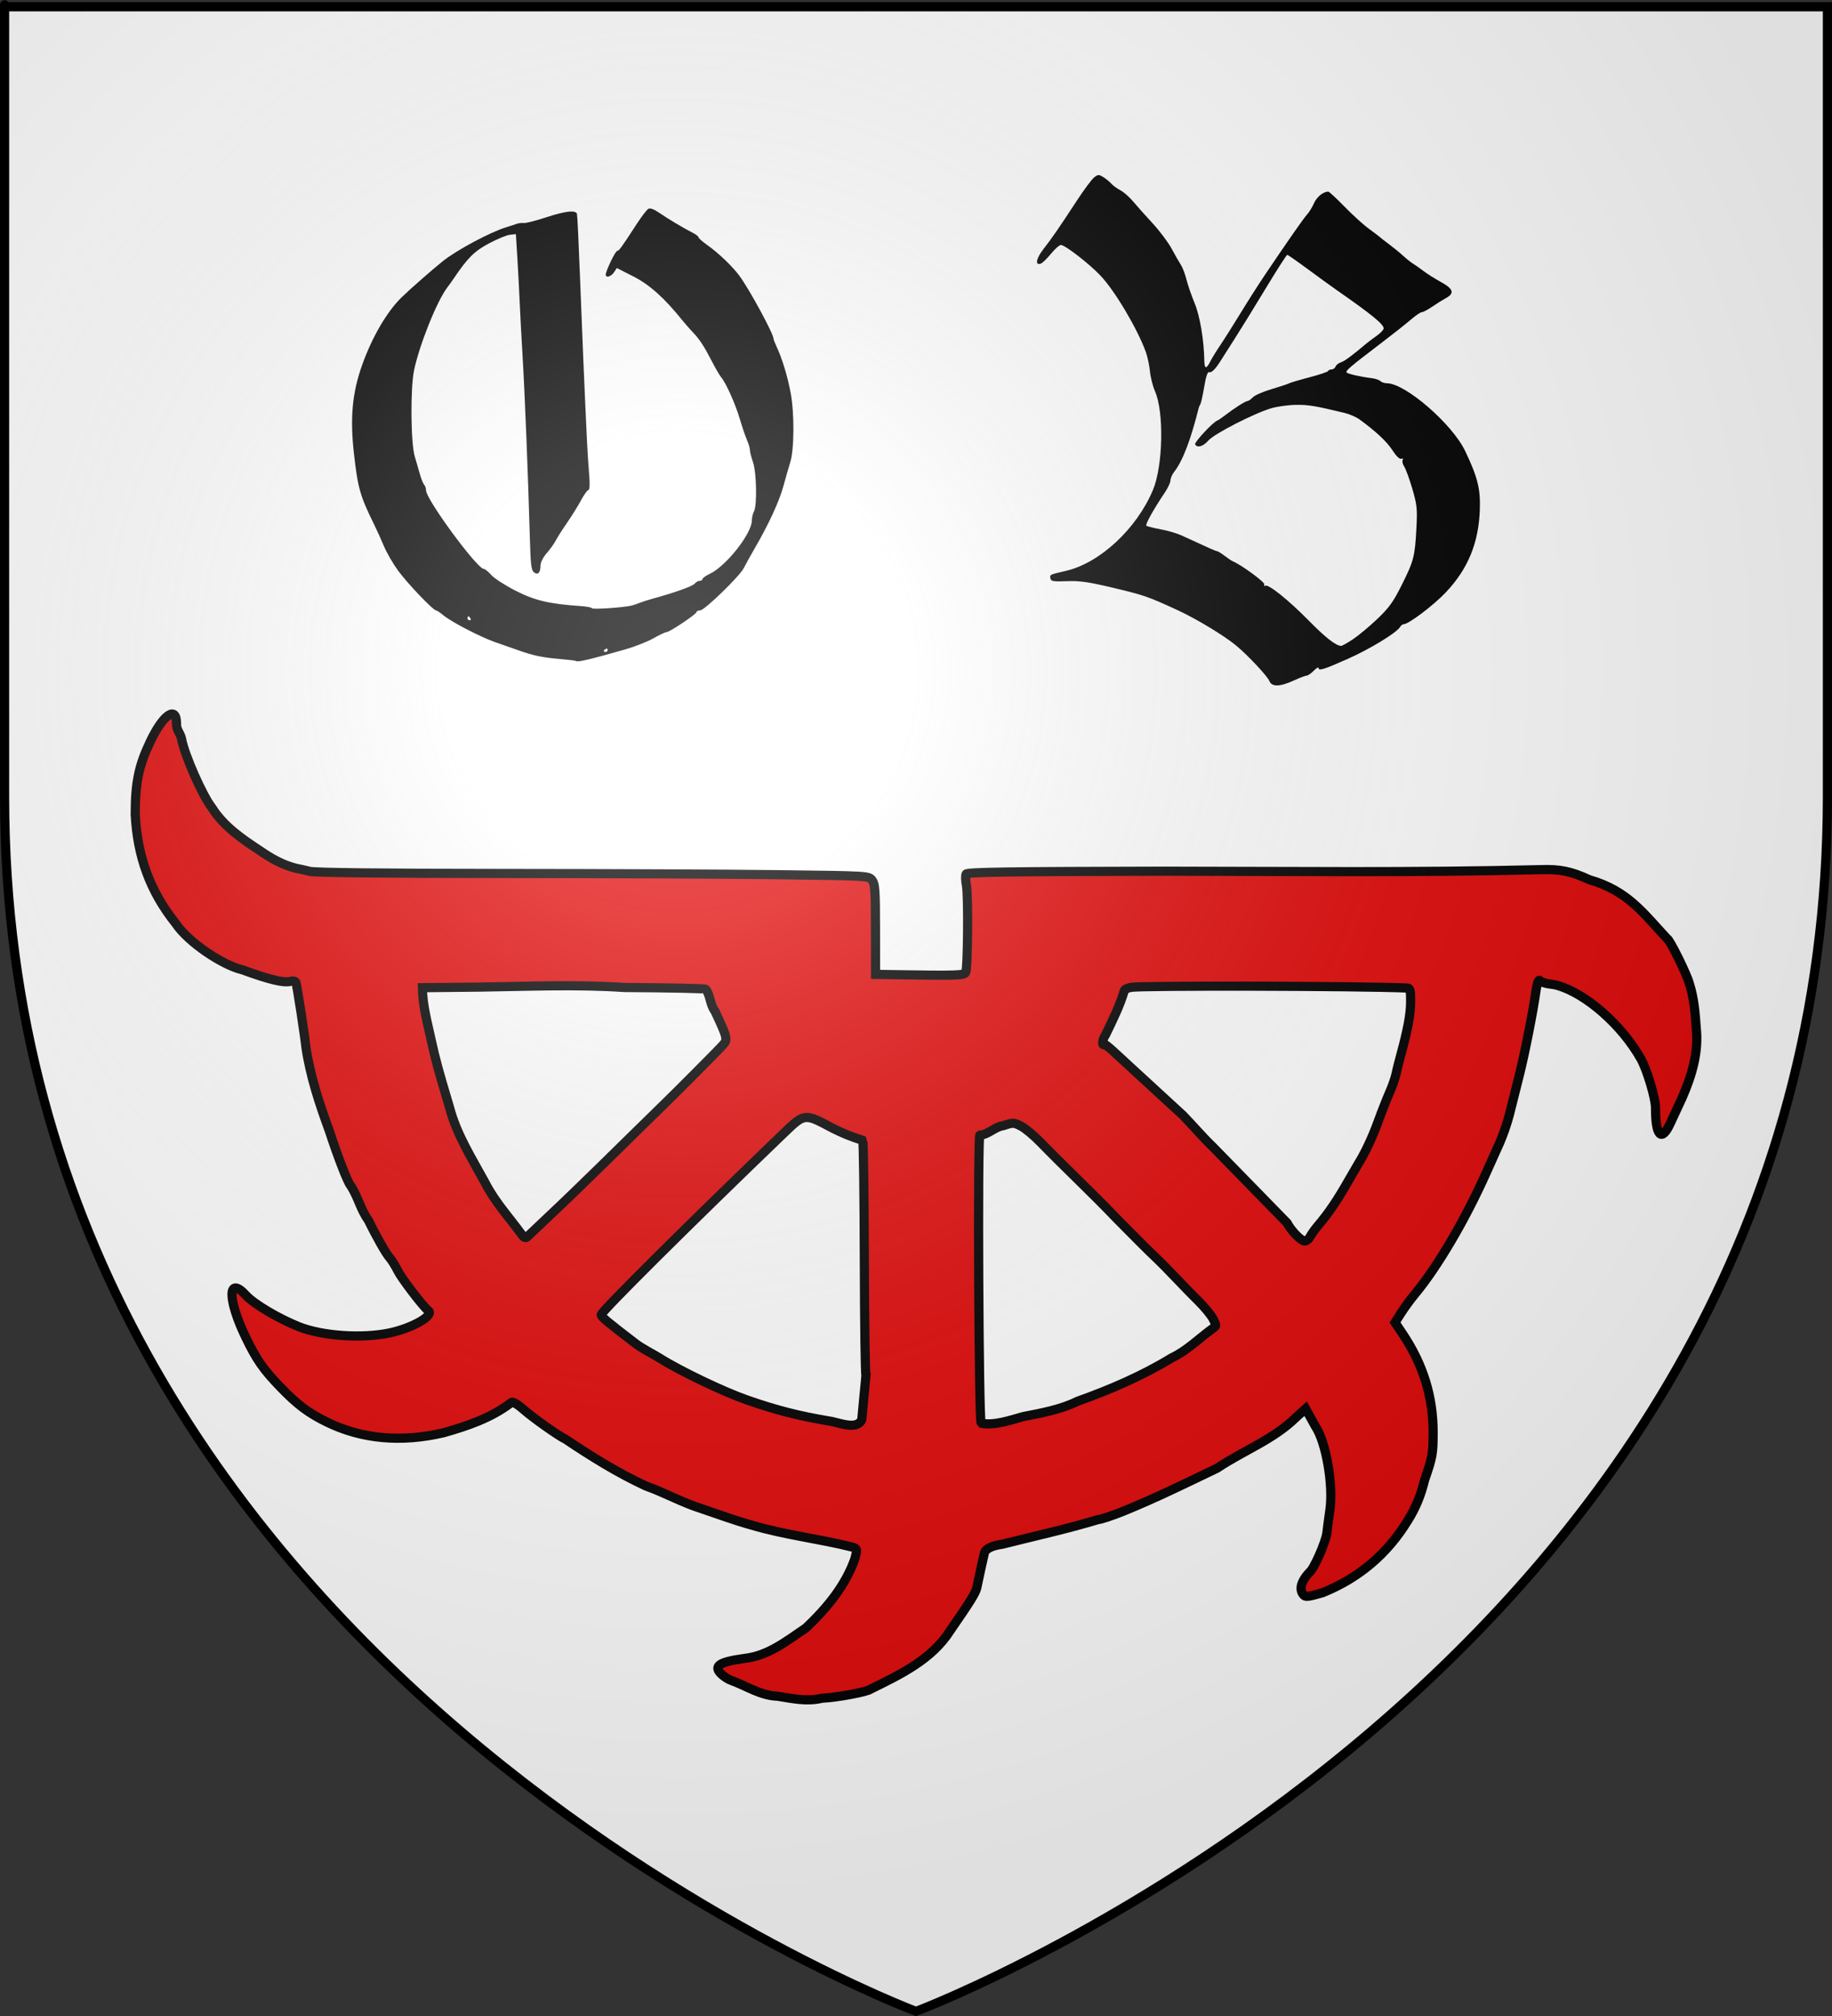
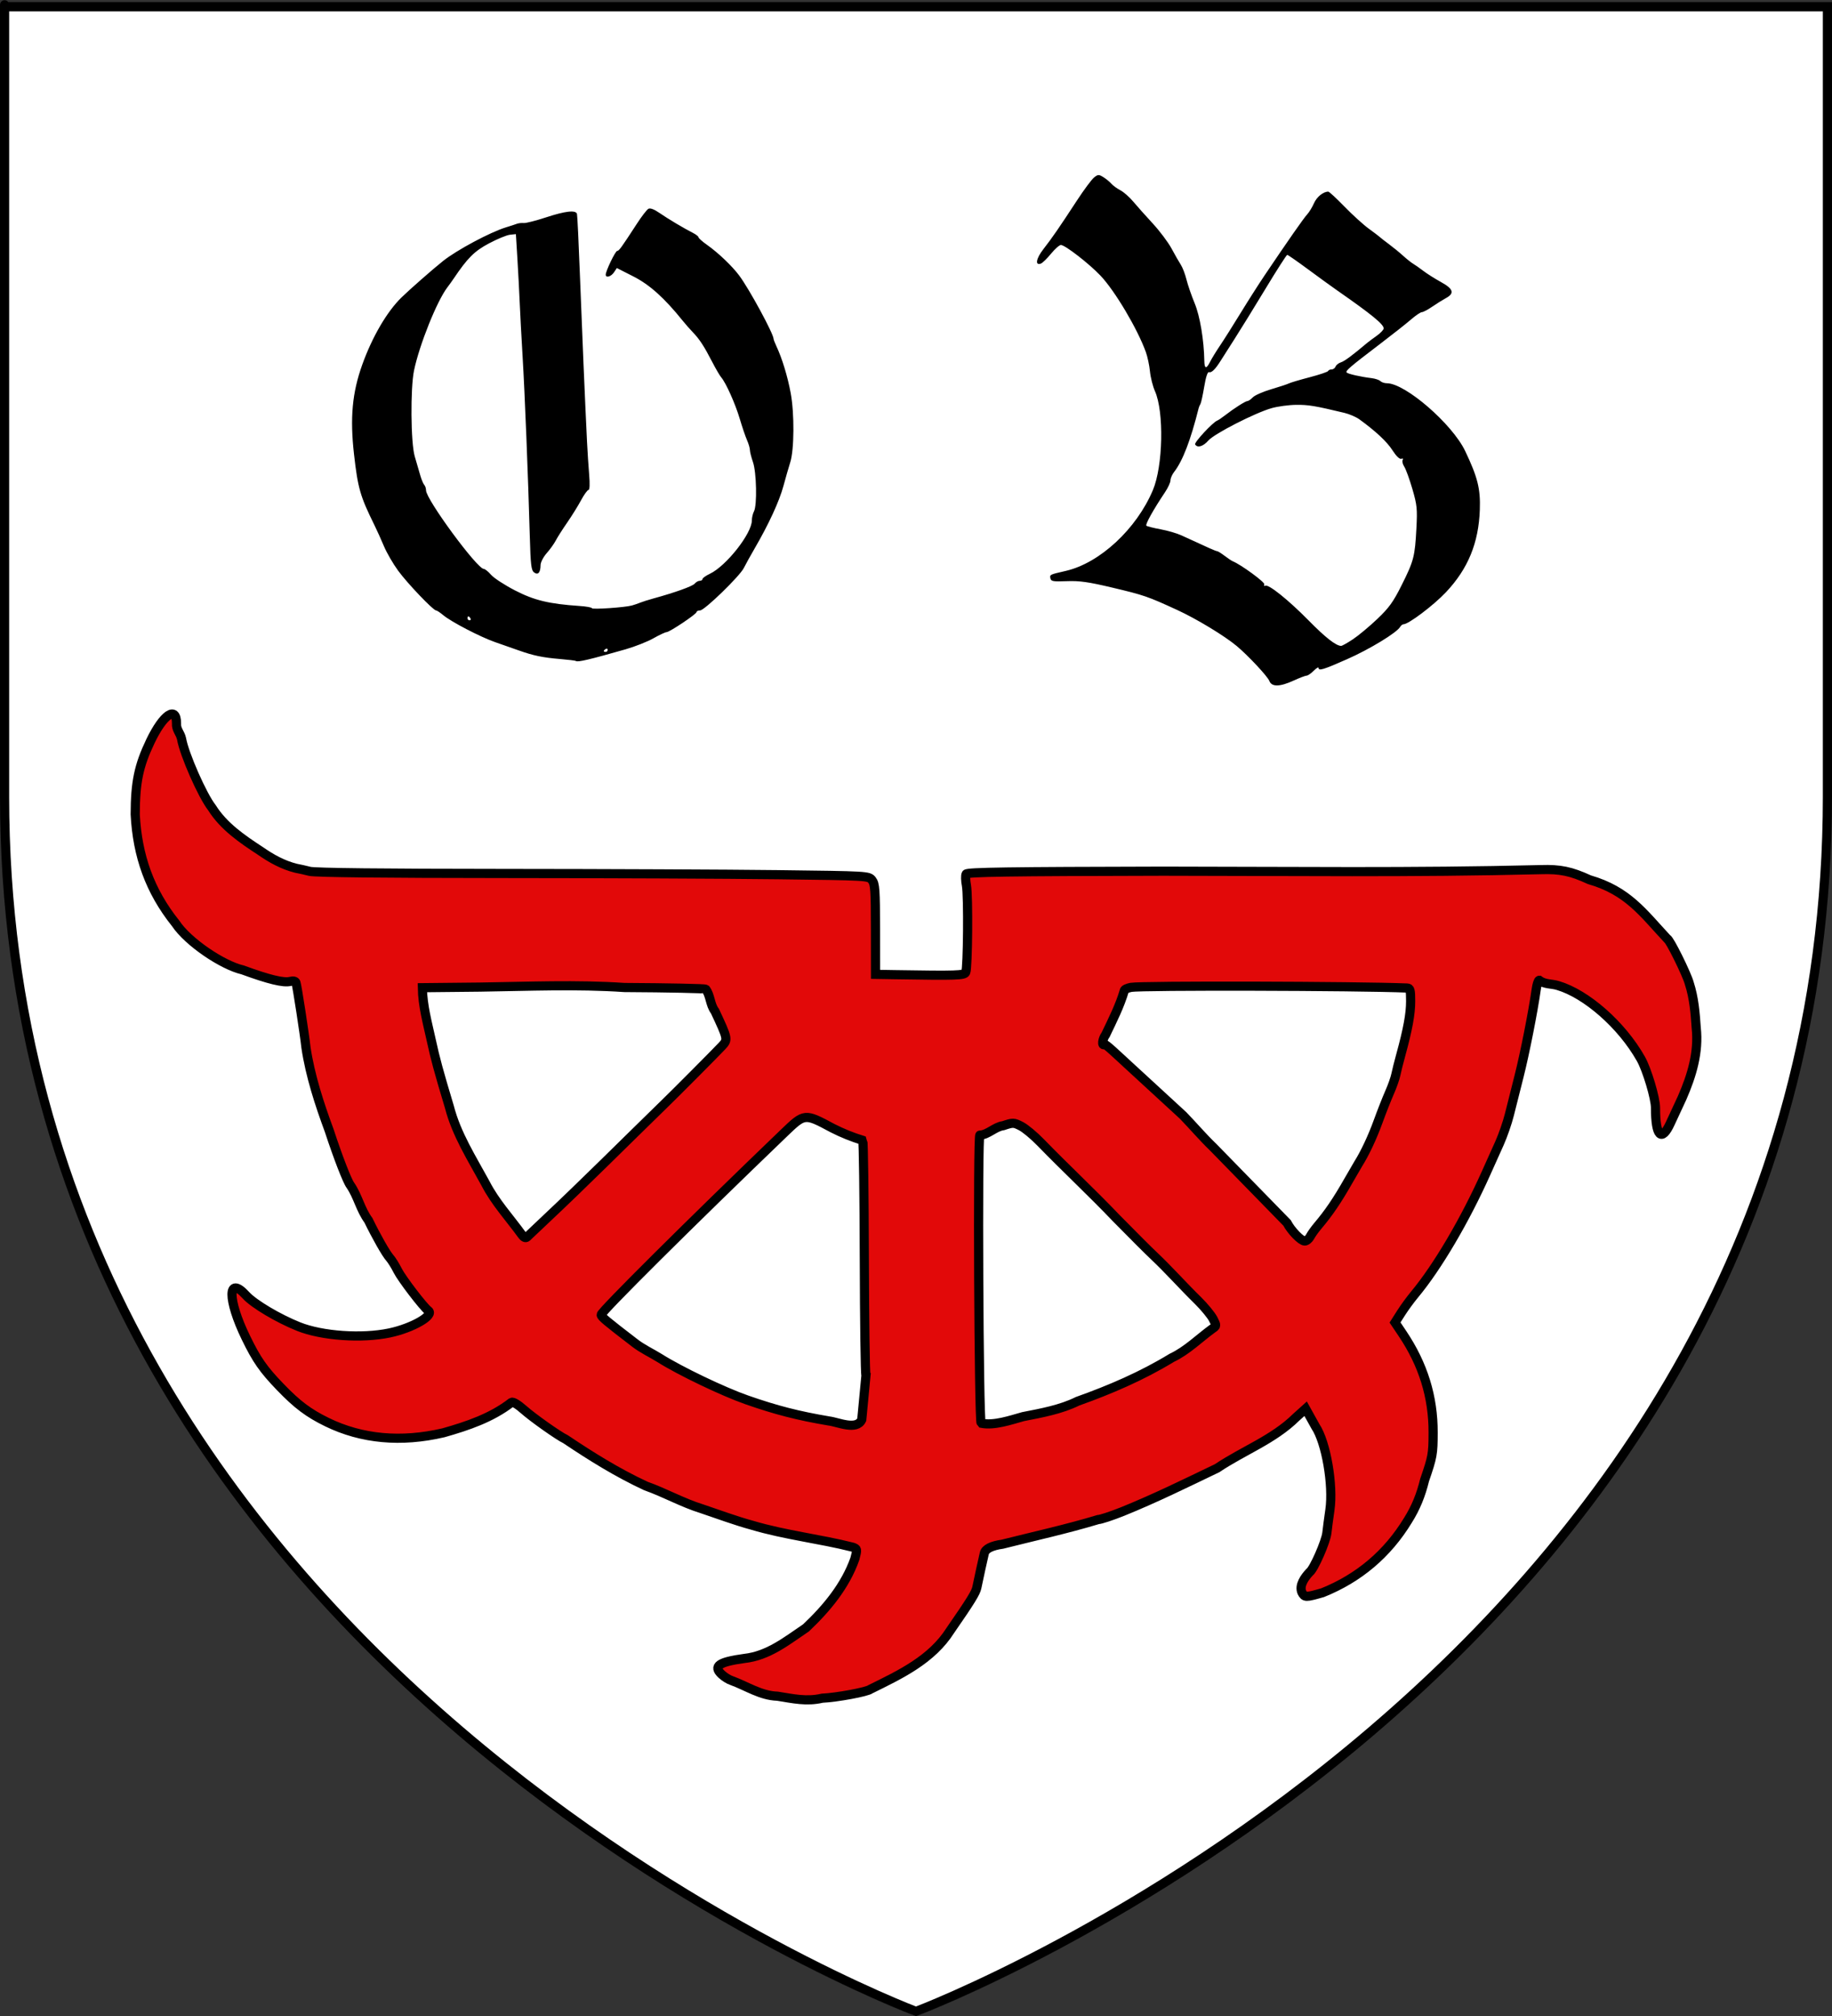
<svg xmlns="http://www.w3.org/2000/svg" xmlns:ns1="http://sodipodi.sourceforge.net/DTD/sodipodi-0.dtd" xmlns:ns2="http://www.inkscape.org/namespaces/inkscape" xmlns:xlink="http://www.w3.org/1999/xlink" height="660" width="600" version="1.0" id="svg2" ns1:version="0.32" ns2:version="0.44.1" ns1:docname="Oltingue (68).svg" ns1:docbase="C:\Documents and Settings\Propriétaire\Mes documents\image blason\Blason du 68 à envoyer" ns2:export-filename="/Users/olivier/Desktop/Blason Rouge/Blason_Vide_3D.png" ns2:export-xdpi="144" ns2:export-ydpi="144">
  <rect width="100%" height="100%" fill="#333333" stroke="none" />
  <ns1:namedview ns2:window-height="712" ns2:window-width="1024" ns2:pageshadow="2" ns2:pageopacity="0.0" guidetolerance="10.0" gridtolerance="10.0" objecttolerance="10.0" borderopacity="1.0" bordercolor="#666666" pagecolor="#ffffff" id="base" showgrid="false" height="660px" ns2:zoom="0.73281976" ns2:cx="66.024024" ns2:cy="328.70384" ns2:window-x="-4" ns2:window-y="-4" ns2:current-layer="layer2" />
  <desc id="desc4">Flag of Canton of Valais (Wallis)</desc>
  <defs id="defs6">
    <ns2:perspective ns1:type="inkscape:persp3d" ns2:vp_x="-50 : 600 : 1" ns2:vp_y="0 : 1000 : 0" ns2:vp_z="700 : 600 : 1" ns2:persp3d-origin="300 : 400 : 1" id="perspective3432" />
    <ns2:perspective ns1:type="inkscape:persp3d" ns2:vp_x="-50 : 600 : 1" ns2:vp_y="0 : 1000 : 0" ns2:vp_z="700 : 600 : 1" ns2:persp3d-origin="300 : 400 : 1" id="perspective11585" />
    <ns2:perspective ns1:type="inkscape:persp3d" ns2:vp_x="-50 : 600 : 1" ns2:vp_y="0 : 1000 : 0" ns2:vp_z="700 : 600 : 1" ns2:persp3d-origin="300 : 400 : 1" id="perspective4575" />
    <ns2:perspective ns1:type="inkscape:persp3d" ns2:vp_x="-50 : 600 : 1" ns2:vp_y="0 : 1000 : 0" ns2:vp_z="700 : 600 : 1" ns2:persp3d-origin="300 : 400 : 1" id="perspective10025" />
    <ns2:perspective ns1:type="inkscape:persp3d" ns2:vp_x="-50 : 600 : 1" ns2:vp_y="0 : 1000 : 0" ns2:vp_z="700 : 600 : 1" ns2:persp3d-origin="300 : 400 : 1" id="perspective14654" />
    <ns2:perspective ns1:type="inkscape:persp3d" ns2:vp_x="-50 : 600 : 1" ns2:vp_y="0 : 1000 : 0" ns2:vp_z="700 : 600 : 1" ns2:persp3d-origin="300 : 400 : 1" id="perspective10951" />
    <linearGradient id="linearGradient2893">
      <stop style="stop-color:white;stop-opacity:0.314;" offset="0" id="stop2895" />
      <stop id="stop2897" offset="0.19" style="stop-color:white;stop-opacity:0.251;" />
      <stop style="stop-color:#6b6b6b;stop-opacity:0.125;" offset="0.6" id="stop2901" />
      <stop style="stop-color:black;stop-opacity:0.125;" offset="1" id="stop2899" />
    </linearGradient>
    <linearGradient id="linearGradient2885">
      <stop id="stop2887" offset="0" style="stop-color:white;stop-opacity:1;" />
      <stop style="stop-color:white;stop-opacity:1;" offset="0.229" id="stop2891" />
      <stop id="stop2889" offset="1" style="stop-color:black;stop-opacity:1;" />
    </linearGradient>
    <linearGradient id="linearGradient2955">
      <stop id="stop2867" offset="0" style="stop-color:#fd0000;stop-opacity:1;" />
      <stop style="stop-color:#e77275;stop-opacity:0.659;" offset="0.5" id="stop2873" />
      <stop style="stop-color:black;stop-opacity:0.323;" offset="1" id="stop2959" />
    </linearGradient>
    <radialGradient ns2:collect="always" xlink:href="#linearGradient2955" id="radialGradient2961" cx="225.524" cy="218.901" fx="225.524" fy="218.901" r="300" gradientTransform="matrix(-4.167939e-4,2.183,-1.884,-3.599562e-4,615.597,-289.121)" gradientUnits="userSpaceOnUse" />
    <polygon id="star" transform="scale(53,53)" points="0,-1 0.588,0.809 -0.951,-0.309 0.951,-0.309 -0.588,0.809 0,-1 " />
    <clipPath id="clip">
      <path d="M 0,-200 L 0,600 L 300,600 L 300,-200 L 0,-200 z " id="path10" />
    </clipPath>
    <radialGradient ns2:collect="always" xlink:href="#linearGradient2955" id="radialGradient1911" gradientUnits="userSpaceOnUse" gradientTransform="matrix(-4.167939e-4,2.183,-1.884,-3.599562e-4,615.597,-289.121)" cx="225.524" cy="218.901" fx="225.524" fy="218.901" r="300" />
    <radialGradient ns2:collect="always" xlink:href="#linearGradient2955" id="radialGradient2865" gradientUnits="userSpaceOnUse" gradientTransform="matrix(0,1.749,-1.593,-1.049767e-7,551.788,-191.29)" cx="225.524" cy="218.901" fx="225.524" fy="218.901" r="300" />
    <radialGradient ns2:collect="always" xlink:href="#linearGradient2955" id="radialGradient2871" gradientUnits="userSpaceOnUse" gradientTransform="matrix(0,1.386,-1.323,-5.741131e-8,-158.082,-109.541)" cx="225.524" cy="218.901" fx="225.524" fy="218.901" r="300" />
    <radialGradient ns2:collect="always" xlink:href="#linearGradient2893" id="radialGradient3163" gradientUnits="userSpaceOnUse" gradientTransform="matrix(1.353,0,0,1.349,-77.629,-85.747)" cx="221.445" cy="226.331" fx="221.445" fy="226.331" r="300" />
    <radialGradient gradientTransform="matrix(0,1.386,-1.323,-5.741131e-8,-158.082,-109.541)" gradientUnits="userSpaceOnUse" xlink:href="#linearGradient2955" id="radialGradient6397" fy="218.901" fx="225.524" r="300" cy="218.901" cx="225.524" />
    <radialGradient gradientTransform="matrix(0,1.749,-1.593,-1.049767e-7,551.788,-191.29)" gradientUnits="userSpaceOnUse" xlink:href="#linearGradient2955" id="radialGradient6395" fy="218.901" fx="225.524" r="300" cy="218.901" cx="225.524" />
    <radialGradient gradientTransform="matrix(-4.167939e-4,2.183,-1.884,-3.599562e-4,615.597,-289.121)" gradientUnits="userSpaceOnUse" xlink:href="#linearGradient2955" id="radialGradient6393" fy="218.901" fx="225.524" r="300" cy="218.901" cx="225.524" />
    <clipPath id="clipPath6389">
-       <path id="path6391" d="M 0,-200 L 0,600 L 300,600 L 300,-200 L 0,-200 z " />
-     </clipPath>
-     <polygon id="polygon6387" transform="scale(53,53)" points="0,-1 0.588,0.809 -0.951,-0.309 0.951,-0.309 -0.588,0.809 0,-1 " />
+       </clipPath>
    <radialGradient gradientTransform="matrix(-4.167939e-4,2.183,-1.884,-3.599562e-4,615.597,-289.121)" gradientUnits="userSpaceOnUse" xlink:href="#linearGradient2955" id="radialGradient6385" fy="218.901" fx="225.524" r="300" cy="218.901" cx="225.524" />
    <linearGradient id="linearGradient6377">
      <stop id="stop6379" offset="0" style="stop-color:#fd0000;stop-opacity:1" />
      <stop id="stop6381" offset="0.5" style="stop-color:#e77275;stop-opacity:0.659" />
      <stop id="stop6383" offset="1" style="stop-color:black;stop-opacity:0.323" />
    </linearGradient>
    <linearGradient id="linearGradient6369">
      <stop id="stop6371" offset="0" style="stop-color:white;stop-opacity:1" />
      <stop id="stop6373" offset="0.229" style="stop-color:white;stop-opacity:1" />
      <stop id="stop6375" offset="1" style="stop-color:black;stop-opacity:1" />
    </linearGradient>
    <linearGradient id="linearGradient6359">
      <stop id="stop6361" offset="0" style="stop-color:white;stop-opacity:0.314" />
      <stop id="stop6363" offset="0.19" style="stop-color:white;stop-opacity:0.251" />
      <stop id="stop6365" offset="0.6" style="stop-color:#6b6b6b;stop-opacity:0.125" />
      <stop id="stop6367" offset="1" style="stop-color:black;stop-opacity:0.125" />
    </linearGradient>
    <linearGradient id="linearGradient6465">
      <stop style="stop-color:white;stop-opacity:0.314" offset="0" id="stop6467" />
      <stop style="stop-color:white;stop-opacity:0.251" offset="0.19" id="stop6469" />
      <stop style="stop-color:#6b6b6b;stop-opacity:0.125" offset="0.6" id="stop6471" />
      <stop style="stop-color:black;stop-opacity:0.125" offset="1" id="stop6473" />
    </linearGradient>
    <linearGradient id="linearGradient6457">
      <stop style="stop-color:white;stop-opacity:1" offset="0" id="stop6459" />
      <stop style="stop-color:white;stop-opacity:1" offset="0.229" id="stop6461" />
      <stop style="stop-color:black;stop-opacity:1" offset="1" id="stop6463" />
    </linearGradient>
    <linearGradient id="linearGradient6449">
      <stop style="stop-color:#fd0000;stop-opacity:1" offset="0" id="stop6451" />
      <stop style="stop-color:#e77275;stop-opacity:0.659" offset="0.5" id="stop6453" />
      <stop style="stop-color:black;stop-opacity:0.323" offset="1" id="stop6455" />
    </linearGradient>
    <radialGradient cx="225.524" cy="218.901" r="300" fx="225.524" fy="218.901" id="radialGradient6447" xlink:href="#linearGradient2955" gradientUnits="userSpaceOnUse" gradientTransform="matrix(-4.167939e-4,2.183,-1.884,-3.599562e-4,615.597,-289.121)" />
    <polygon points="0,-1 0.588,0.809 -0.951,-0.309 0.951,-0.309 -0.588,0.809 0,-1 " transform="scale(53,53)" id="polygon6445" />
    <clipPath id="clipPath6441">
      <path d="M 0,-200 L 0,600 L 300,600 L 300,-200 L 0,-200 z " id="path6443" />
    </clipPath>
    <radialGradient cx="225.524" cy="218.901" r="300" fx="225.524" fy="218.901" id="radialGradient6439" xlink:href="#linearGradient2955" gradientUnits="userSpaceOnUse" gradientTransform="matrix(-4.167939e-4,2.183,-1.884,-3.599562e-4,615.597,-289.121)" />
    <radialGradient cx="225.524" cy="218.901" r="300" fx="225.524" fy="218.901" id="radialGradient6437" xlink:href="#linearGradient2955" gradientUnits="userSpaceOnUse" gradientTransform="matrix(0,1.749,-1.593,-1.049767e-7,551.788,-191.29)" />
    <radialGradient cx="225.524" cy="218.901" r="300" fx="225.524" fy="218.901" id="radialGradient6435" xlink:href="#linearGradient2955" gradientUnits="userSpaceOnUse" gradientTransform="matrix(0,1.386,-1.323,-5.741131e-8,-158.082,-109.541)" />
    <ns2:perspective id="perspective11825" ns2:persp3d-origin="300 : 400 : 1" ns2:vp_z="700 : 600 : 1" ns2:vp_y="0 : 1000 : 0" ns2:vp_x="-50 : 600 : 1" ns1:type="inkscape:persp3d" />
  </defs>
  <g ns2:groupmode="layer" id="layer3" ns2:label="Fond écu" style="display:inline" ns1:insensitive="true">
    <path d="M 300,660 C 300,660 598.5,547.68 598.5,262.228 C 598.5,-23.223 598.5,3.676 598.5,3.676 L 1.5,3.676 L 1.5,262.228 C 1.5,547.68 300,660 300,660 z " style="fill:white;fill-opacity:1;fill-rule:evenodd;stroke:none;stroke-width:1px;stroke-linecap:butt;stroke-linejoin:miter;stroke-opacity:1;display:inline" id="path11587" />
  </g>
  <g ns2:groupmode="layer" id="layer4" ns2:label="Meubles" style="display:inline" ns1:insensitive="true">
    <g id="g6475" ns2:label="Calque 1" transform="translate(-62.857,-493.791)" style="opacity:1">
      <g transform="translate(62.857,493.791)" style="opacity:1;display:inline" id="g6477">
        <g id="g5810" />
        <g id="g6515">
          <rect id="rect4923" style="opacity:1;fill:none;fill-opacity:1;fill-rule:nonzero;stroke:none;stroke-width:7.56;stroke-linecap:round;stroke-linejoin:round;stroke-miterlimit:4;stroke-dasharray:none;stroke-opacity:1;display:inline" y="3.375078e-014" x="0" height="660" width="600" />
        </g>
      </g>
      <rect y="686.648" x="314.286" height="45.714" width="0" id="rect4632" style="fill:red;fill-opacity:1;stroke-width:5.394;stroke-miterlimit:4;stroke-dasharray:none" />
    </g>
    <path style="fill:black;display:inline" d="M 415.723,222.925 C 415.16,221.443 408.721,214.559 405.005,211.466 C 400.997,208.129 391.849,202.591 385.604,199.72 C 375.85,195.237 374.735,194.853 364.263,192.367 C 356.463,190.516 353.551,190.105 349.4,190.265 C 344.902,190.439 344.21,190.319 344.017,189.331 C 343.779,188.11 343.76,188.119 349.065,186.9 C 360.193,184.342 372.244,173.16 377.593,160.428 C 380.911,152.531 381.276,134.853 378.261,128.058 C 377.551,126.457 376.816,123.547 376.626,121.591 C 376.437,119.634 375.828,116.78 375.274,115.247 C 372.529,107.652 365.177,95.264 360.448,90.265 C 356.73,86.334 348.813,80.201 347.458,80.201 C 346.967,80.201 345.513,81.485 344.227,83.054 C 342.942,84.623 341.456,86.073 340.926,86.277 C 338.909,87.051 339.315,84.65 341.725,81.556 C 344.591,77.877 346.793,74.688 352.706,65.65 C 355.034,62.094 357.567,58.689 358.337,58.086 C 359.611,57.086 359.88,57.077 361.353,57.99 C 362.242,58.54 363.423,59.507 363.978,60.139 C 364.533,60.77 365.865,61.74 366.938,62.295 C 368.01,62.85 369.884,64.494 371.102,65.948 C 372.32,67.402 375.208,70.64 377.52,73.143 C 379.832,75.646 382.612,79.349 383.697,81.373 C 384.782,83.396 386.146,85.779 386.727,86.668 C 387.308,87.558 388.143,89.74 388.583,91.519 C 389.023,93.297 390.228,96.789 391.26,99.279 C 393.001,103.476 394.324,111.371 394.431,118.195 C 394.472,120.79 395.108,120.873 396.32,118.44 C 396.829,117.418 398.301,115.018 399.592,113.105 C 400.883,111.192 403.896,106.425 406.289,102.513 C 408.681,98.6 412.206,93.071 414.121,90.225 C 421.758,78.883 426.968,71.42 428.096,70.209 C 428.749,69.508 429.758,67.859 430.339,66.543 C 431.263,64.448 433.371,62.74 435.032,62.74 C 435.33,62.74 437.717,64.948 440.337,67.646 C 442.957,70.345 446.556,73.609 448.335,74.9 C 450.113,76.192 451.714,77.405 451.892,77.597 C 452.069,77.788 453.379,78.809 454.802,79.865 C 456.224,80.92 458.36,82.665 459.547,83.741 C 460.734,84.818 462.207,85.989 462.821,86.345 C 463.435,86.701 464.937,87.755 466.16,88.688 C 467.382,89.621 469.983,91.264 471.939,92.341 C 476.008,94.579 476.451,96.019 473.556,97.596 C 472.489,98.177 470.457,99.448 469.041,100.421 C 467.624,101.394 466.114,102.189 465.685,102.189 C 465.256,102.189 463.643,103.281 462.102,104.615 C 460.561,105.948 455.959,109.58 451.877,112.685 C 442.046,120.163 440.544,121.452 441.059,121.967 C 441.529,122.437 445.722,123.38 449.215,123.8 C 450.41,123.944 451.705,124.379 452.093,124.766 C 452.48,125.154 453.439,125.471 454.225,125.471 C 460.247,125.471 475.635,138.795 479.869,147.675 C 483.952,156.239 484.896,160.019 484.658,166.86 C 484.281,177.742 480.801,186.214 473.556,193.893 C 469.529,198.161 461.305,204.369 459.678,204.369 C 459.343,204.369 458.837,204.765 458.552,205.248 C 457.43,207.156 448.585,212.536 441.221,215.79 C 433.329,219.277 431.844,219.726 431.844,218.626 C 431.844,218.286 431.129,218.723 430.256,219.596 C 429.383,220.469 428.346,221.183 427.951,221.183 C 427.557,221.183 425.643,221.911 423.699,222.8 C 419.134,224.888 416.486,224.93 415.723,222.925 z M 443.094,209.287 C 444.909,208.079 448.494,205.096 451.059,202.658 C 454.922,198.988 456.298,197.08 459.056,191.57 C 463.033,183.624 463.398,182.219 463.886,173.004 C 464.226,166.584 464.097,165.322 462.565,160.07 C 461.632,156.868 460.437,153.586 459.91,152.776 C 459.383,151.966 459.15,150.982 459.392,150.59 C 459.655,150.164 459.471,150.006 458.934,150.196 C 458.378,150.392 457.274,149.327 456.041,147.409 C 454.239,144.602 450.644,141.238 445.244,137.305 C 444.169,136.522 441.951,135.561 440.315,135.168 C 430.63,132.847 428.516,132.495 424.51,132.537 C 422.078,132.562 418.44,133.055 416.427,133.633 C 410.94,135.208 397.726,141.973 395.761,144.212 C 394.033,146.18 392.174,146.731 391.412,145.498 C 391.029,144.879 397.192,138.243 398.669,137.685 C 399.033,137.547 400.171,136.781 401.198,135.982 C 404.127,133.703 407.915,131.291 408.566,131.291 C 408.892,131.291 409.679,130.746 410.315,130.079 C 410.952,129.412 413.655,128.224 416.323,127.437 C 418.99,126.651 421.61,125.787 422.143,125.516 C 422.677,125.246 425.732,124.34 428.933,123.504 C 432.135,122.667 434.851,121.749 434.969,121.463 C 435.088,121.178 435.606,120.944 436.121,120.944 C 436.636,120.944 437.221,120.518 437.421,119.998 C 437.62,119.478 438.411,118.857 439.179,118.618 C 440.342,118.255 442.927,116.338 447.811,112.216 C 448.234,111.859 449.609,110.839 450.865,109.95 C 452.121,109.061 453.157,107.969 453.167,107.525 C 453.197,106.179 449.271,102.97 437.968,95.102 C 436.2,93.872 431.882,90.743 428.373,88.15 C 424.863,85.557 421.807,83.435 421.582,83.435 C 421.357,83.435 418.138,88.455 414.429,94.591 C 410.72,100.726 406.187,108.074 404.357,110.92 C 402.527,113.765 400.522,116.913 399.903,117.915 C 398.098,120.831 396.786,122.145 395.986,121.838 C 395.502,121.652 394.945,123.316 394.398,126.583 C 393.935,129.35 393.375,131.906 393.155,132.261 C 392.935,132.617 392.681,133.199 392.592,133.555 C 389.933,144.169 387.345,150.903 384.543,154.498 C 383.882,155.346 383.341,156.589 383.341,157.259 C 383.341,157.93 382.54,159.674 381.562,161.135 C 377.721,166.871 375.016,171.726 375.449,172.106 C 375.699,172.326 377.795,172.856 380.107,173.284 C 382.419,173.712 385.475,174.6 386.898,175.257 C 396.148,179.528 398.21,180.441 398.612,180.441 C 398.86,180.441 399.963,181.123 401.064,181.957 C 402.165,182.791 403.356,183.591 403.712,183.735 C 406.442,184.843 414.335,190.612 414.071,191.307 C 413.895,191.77 414.032,191.975 414.377,191.762 C 415.391,191.135 421.921,196.357 428.569,203.111 C 434.094,208.724 437.481,211.379 439.214,211.457 C 439.533,211.471 441.279,210.494 443.094,209.287 z M 188.606,216.388 C 188.47,216.266 186.176,215.982 183.508,215.758 C 177.75,215.275 174.717,214.647 169.928,212.947 C 167.971,212.253 164.5,211.036 162.213,210.244 C 157.349,208.559 147.767,203.583 145.142,201.377 C 144.136,200.533 143.088,199.842 142.812,199.842 C 141.882,199.842 133.413,190.969 130.383,186.82 C 128.73,184.556 126.646,180.958 125.752,178.824 C 124.858,176.69 123.408,173.489 122.529,171.71 C 117.969,162.474 117.198,159.784 115.947,148.752 C 114.592,136.813 115.346,128.588 118.635,119.408 C 121.888,110.327 126.691,102.089 131.451,97.424 C 134.12,94.808 141.806,88.065 145.115,85.436 C 149.66,81.826 160.559,76.003 165.724,74.426 C 167.147,73.991 168.747,73.469 169.281,73.266 C 169.814,73.062 170.833,72.95 171.544,73.017 C 172.256,73.083 175.521,72.253 178.801,71.173 C 185.137,69.085 188.57,68.694 188.963,70.016 C 189.095,70.46 189.533,79.555 189.937,90.225 C 190.618,108.253 191.577,130.772 192.251,144.549 C 192.408,147.75 192.725,152.624 192.956,155.381 C 193.215,158.477 193.136,160.393 192.749,160.393 C 192.404,160.393 191.298,161.921 190.293,163.788 C 189.287,165.656 187.235,168.956 185.732,171.123 C 184.23,173.289 182.563,175.908 182.027,176.943 C 181.492,177.978 180.156,179.843 179.058,181.088 C 177.96,182.332 177.053,184.079 177.042,184.968 C 177.01,187.479 176.225,188.372 174.909,187.393 C 173.988,186.708 173.775,184.903 173.516,175.591 C 172.968,155.909 171.875,128.638 171.158,116.74 C 170.772,110.338 170.343,102.335 170.204,98.956 C 170.066,95.577 169.729,89.174 169.455,84.728 L 168.958,76.644 L 167.017,76.852 C 165.95,76.966 162.852,78.243 160.131,79.69 C 155.359,82.228 153.128,84.452 148.586,91.198 C 148.053,91.99 147.115,93.296 146.502,94.099 C 143.095,98.563 137.371,112.831 135.602,121.267 C 134.38,127.1 134.523,144.972 135.827,149.399 C 136.404,151.355 137.209,154.12 137.617,155.543 C 138.025,156.965 138.623,158.406 138.946,158.744 C 139.268,159.082 139.532,159.889 139.532,160.538 C 139.532,163.49 156.284,186.261 158.456,186.261 C 158.845,186.261 159.912,187.125 160.827,188.181 C 161.742,189.237 165.255,191.528 168.634,193.273 C 174.968,196.543 179.783,197.705 189.814,198.385 C 192.037,198.536 193.856,198.862 193.856,199.11 C 193.856,199.603 204.638,198.875 206.963,198.225 C 207.757,198.002 208.989,197.581 209.7,197.288 C 210.411,196.995 212.303,196.396 213.904,195.957 C 221.075,193.987 226.803,191.932 227.515,191.075 C 227.941,190.561 228.69,190.141 229.18,190.141 C 229.67,190.141 230.071,189.884 230.071,189.568 C 230.071,189.253 231.156,188.481 232.481,187.852 C 237.848,185.305 246.239,174.659 246.239,170.396 C 246.239,169.471 246.553,168.129 246.936,167.413 C 247.995,165.434 247.777,154.649 246.61,151.297 C 246.06,149.719 245.607,147.929 245.602,147.319 C 245.596,146.709 245.17,145.254 244.653,144.086 C 244.136,142.917 243.069,139.779 242.28,137.112 C 240.831,132.207 237.743,125.312 236.198,123.531 C 235.735,122.997 234.38,120.669 233.186,118.357 C 230.57,113.291 229.075,111.012 226.878,108.738 C 225.967,107.795 224.493,106.119 223.604,105.015 C 217.6,97.557 212.764,93.212 207.478,90.525 L 202.023,87.751 L 201.094,89.15 C 200.152,90.568 198.383,91.071 198.383,89.92 C 198.383,88.705 201.552,82.141 202.139,82.141 C 202.729,82.141 203.424,81.181 208.692,73.088 C 210.197,70.776 211.842,68.65 212.349,68.363 C 212.946,68.026 214.233,68.507 216.012,69.734 C 218.835,71.682 223.867,74.679 226.999,76.278 C 227.978,76.778 228.778,77.414 228.778,77.693 C 228.778,77.971 230.015,79.072 231.526,80.139 C 235.229,82.753 239.768,87.076 242.114,90.225 C 245.424,94.668 253.353,109.288 253.353,110.948 C 253.353,111.181 253.784,112.288 254.31,113.409 C 256.148,117.319 257.952,123.247 258.964,128.704 C 260.203,135.385 260.126,147.224 258.818,151.339 C 258.308,152.94 257.303,156.432 256.583,159.1 C 255.233,164.101 251.795,171.564 247.2,179.471 C 245.753,181.961 244.145,184.866 243.626,185.927 C 242.332,188.574 230.723,199.842 229.29,199.842 C 228.653,199.842 228.131,200.082 228.131,200.375 C 228.131,201.038 219.283,206.956 218.291,206.956 C 217.892,206.956 215.955,207.864 213.987,208.975 C 212.019,210.086 207.922,211.704 204.881,212.572 C 193.003,215.962 189.138,216.869 188.606,216.388 z M 199.029,212.738 C 199.029,212.361 198.738,212.233 198.383,212.453 C 198.027,212.673 197.736,212.981 197.736,213.138 C 197.736,213.295 198.027,213.423 198.383,213.423 C 198.738,213.423 199.029,213.115 199.029,212.738 z M 154.083,202.429 C 153.864,202.073 153.555,201.782 153.398,201.782 C 153.242,201.782 153.113,202.073 153.113,202.429 C 153.113,202.785 153.422,203.076 153.798,203.076 C 154.175,203.076 154.303,202.785 154.083,202.429 z " id="path2034" ns1:nodetypes="csssssssssssssssssssssssssssssssssssssssssssssssssssssssssssssccsssssssssssssssssssssssssssssssssssssssssssssssssssccsssssssssssssssssssssssssssssscccsssssssssssssssssssssssssssssscccsssssssssssssssssssssccsssccsssc" />
    <path id="path2036" d="M 254.642,555.306 C 249.099,555.126 244.591,551.99 239.583,550.175 C 238.72,549.913 237.266,549.006 236.354,548.16 C 233.456,545.473 235.421,544.087 243.739,542.952 C 251.675,542.089 257.655,537.176 263.985,532.924 C 270.749,526.519 276.841,519.203 279.972,510.342 C 280.805,507.187 280.788,507.092 279.317,506.533 C 268.361,503.771 257.208,502.567 246.326,499.338 C 240.735,497.814 235.324,495.771 229.835,493.932 C 223.517,491.976 217.735,488.681 211.516,486.481 C 202.26,482.19 193.65,476.814 185.212,471.159 C 182.997,470.135 174.508,464.138 171.528,461.492 C 169.666,459.838 167.998,458.834 167.551,459.097 C 160.972,464.193 153.134,466.828 145.222,469.071 C 131.344,472.307 118.467,471.129 107.11,465.586 C 101.03,462.619 97.346,459.848 91.738,454.023 C 86.23,448.303 84.054,445.181 80.544,437.959 C 74.443,425.409 74.471,417.358 80.591,424.083 C 83.146,426.891 91.157,431.647 97.819,434.311 C 105.492,437.38 118.52,438.283 127.591,436.375 C 135.083,434.799 142.379,430.593 140.266,429.068 C 138.709,427.944 131.589,418.637 130.262,415.99 C 129.459,414.39 128.282,412.498 127.645,411.787 C 126.419,410.416 123.266,404.871 120.658,399.499 C 118.075,396.033 117.192,391.584 114.772,388.061 C 113.743,386.744 110.67,378.813 107.804,370.074 C 104.604,361.417 101.57,352.134 100.201,342.912 C 99.767,338.791 97.289,322.705 96.936,321.717 C 96.748,321.189 96.063,321.038 95.031,321.297 C 92.873,321.839 88.057,320.672 79.476,317.53 C 72.87,316.007 61.583,308.407 57.532,302.308 C 49.039,291.695 44.981,280.2 44.282,266.601 C 44.318,256.042 45.43,250.699 49.262,242.673 C 53.456,233.89 57.811,230.914 57.811,236.832 C 57.654,238.895 59.051,239.94 59.459,241.865 C 60.316,246.902 66.305,260.484 69.407,264.428 C 73.272,270.571 79.313,274.672 85.261,278.565 C 88.861,281.073 92.659,283.189 96.937,284.251 C 98.004,284.445 100.041,284.901 101.464,285.265 C 103.132,285.691 125.531,285.939 164.517,285.961 C 197.774,285.98 238.371,286.159 254.733,286.358 C 284.382,286.72 284.485,286.726 285.599,288.14 C 286.582,289.389 286.718,291.324 286.731,304.272 L 286.745,318.984 L 293.374,319.092 C 313.333,319.415 315.82,319.333 316.289,318.338 C 316.969,316.897 317.156,293.255 316.515,289.884 C 316.211,288.284 316.168,286.608 316.419,286.158 C 316.782,285.509 330.088,285.313 380.871,285.207 C 423.706,285.235 462.043,285.746 504.685,284.702 C 510.948,284.496 514.588,285.255 520.545,288.007 C 533.122,291.625 538.115,298.847 546.034,307.344 C 546.734,307.344 552.518,319.027 553.27,321.959 C 554.786,326.662 555.202,331.541 555.526,336.445 C 556.417,344.486 554.094,352.113 550.916,359.403 C 549.746,361.893 548.024,365.604 547.089,367.649 C 544.168,374.041 542.194,372.026 542.194,362.651 C 542.194,359.515 539.417,350.224 537.417,346.67 C 531.111,335.466 519.449,325.372 510.305,322.671 C 508.147,321.982 505.944,322.338 504.112,320.924 C 503.796,320.924 503.347,322.307 503.113,323.996 C 502.152,330.934 499.371,345.014 497.524,352.29 C 496.441,356.558 495.01,362.233 494.345,364.9 C 493.679,367.568 492.216,371.788 491.094,374.278 C 489.972,376.768 488.011,381.133 486.737,383.978 C 479.788,399.502 470.786,414.788 463.288,423.796 C 461.935,425.422 459.941,428.15 458.858,429.858 L 456.888,432.964 L 459.33,436.603 C 466.121,446.723 469.399,457.314 469.364,469.02 C 469.343,476.06 469.194,476.889 466.572,484.541 C 465.392,489.386 463.719,493.568 461.123,497.696 C 454.424,508.712 445.043,516.65 433.159,521.422 C 427.601,523.011 427.292,523.007 426.394,521.33 C 425.395,519.008 427.322,516.391 428.867,514.738 C 430.221,513.873 434.249,504.747 434.568,501.822 C 434.731,500.321 435.175,496.95 435.555,494.332 C 436.731,486.211 434.297,472.143 430.822,466.98 L 427.608,461.194 L 424.517,463.975 C 417.094,471.305 407.107,474.942 398.625,480.655 C 388.364,485.582 378.284,490.546 367.732,494.816 C 364.079,496.278 360.441,497.477 359.648,497.479 C 349.258,500.61 338.772,502.906 328.296,505.543 C 324.81,506.029 322.75,507.051 322.393,508.469 C 322.066,509.769 320.403,517.37 319.926,519.749 C 319.591,521.414 317.85,524.225 311.271,533.72 C 305.188,543.333 294.889,548.185 285.096,553.01 C 284.161,553.869 274.025,555.758 269.284,555.957 C 264.172,557.162 259.691,556.097 254.642,555.306 z M 282.234,464.775 L 283.61,450.268 C 283.372,450.089 283.13,432.856 283.074,411.972 C 283.017,391.089 282.784,373.7 282.556,373.332 C 279.229,372.317 275.876,370.979 272.678,369.341 C 263.455,364.413 263.557,364.403 256.645,371.042 C 225.975,400.502 196.842,429.459 196.889,430.437 C 196.922,431.117 198.595,432.518 207.847,439.614 C 210.397,441.603 213.329,442.926 216.072,444.632 C 222.654,448.795 236.913,455.624 244.644,458.317 C 254.28,461.673 261.361,463.488 271.531,465.208 C 274.417,465.548 280.551,468.408 282.234,464.775 z M 335.082,463.77 C 340.964,462.624 347.459,461.457 352.919,458.743 C 363.579,454.951 374.072,450.44 383.751,444.535 C 388.788,442.155 392.652,438.198 397.089,434.979 C 398.435,434.074 398.44,434.008 397.322,431.815 C 396.694,430.583 394.474,427.883 392.39,425.816 C 387.456,420.995 382.886,415.811 377.871,411.072 C 376.659,409.968 371.121,404.439 365.564,398.785 C 357.523,390.348 348.976,382.415 340.861,374.054 C 338.678,371.796 335.774,369.379 334.407,368.682 C 332.011,367.459 331.803,367.453 328.581,368.524 C 325.838,368.869 323.63,371.487 320.916,371.626 C 320.132,371.142 320.559,465.362 321.344,465.938 C 325.556,466.794 330.851,464.953 335.082,463.77 z M 429.092,404.835 C 429.513,404.034 430.614,402.485 431.54,401.392 C 435.159,397.12 437.909,393.076 441.623,386.561 C 443.041,384.074 444.496,381.569 444.856,380.996 C 447.029,377.541 449.48,372.325 451.335,367.208 C 452.505,363.983 454.189,359.702 455.078,357.696 C 455.967,355.69 456.895,353.071 457.139,351.876 C 457.384,350.681 458.104,347.811 458.74,345.499 C 461.071,337.017 462.002,331.958 462.002,327.784 C 462.002,324.164 461.829,323.504 460.871,323.464 C 444.542,322.779 373.805,322.609 370.404,323.247 C 369.208,323.472 368.23,323.943 368.23,324.294 C 366.762,329.309 364.357,334.039 362.107,338.747 C 361.034,340.165 360.775,342.553 361.759,341.944 C 362.113,341.726 365.689,345.154 370.07,349.182 L 387.469,365.174 C 390.645,368.439 393.862,372.249 397.325,375.571 L 421.525,400.356 C 422.868,402.953 426.125,406.29 427.317,406.29 C 427.873,406.29 428.672,405.635 429.092,404.835 z M 178.422,399.464 C 191.656,387.037 204.474,374.176 217.48,361.516 C 220.732,358.387 234.414,344.643 236.434,342.476 C 238.449,340.315 238.415,340.145 234.155,331.029 C 232.544,328.964 232.671,325.826 231.133,323.837 C 230.78,323.619 218.796,323.373 204.502,323.291 C 188.723,322.233 173.207,322.93 157.278,323.158 L 138.326,323.353 C 138.421,329.241 140.012,334.935 141.262,340.649 C 142.586,346.734 143.657,350.665 147.159,362.314 C 149.478,371.343 154.572,379.28 158.99,387.398 C 162.126,393.545 166.912,398.697 170.948,404.274 C 171.539,405.11 172.132,405.379 172.565,405.009 C 172.94,404.687 175.576,402.191 178.422,399.464 z " style="fill:#e20909;stroke:black;stroke-width:3;stroke-miterlimit:4;stroke-dasharray:none;stroke-opacity:1;display:inline" ns1:nodetypes="ccsccccccccsccsssssssssccccsscccscccccsssscccssscccccccsssccsssssscccscccccsscccccccssccccccsccssccsccccccsccccscccccssssssssssccsscccscccscccccccccsc" />
  </g>
  <g ns2:groupmode="layer" id="layer2" ns2:label="Reflet final" ns1:insensitive="true" style="display:inline">
-     <path ns1:nodetypes="cccccc" d="M 300,658.5 C 300,658.5 598.5,546.18 598.5,260.728 C 598.5,-24.723 598.5,2.176 598.5,2.176 L 1.5,2.176 L 1.5,260.728 C 1.5,546.18 300,658.5 300,658.5 z " style="opacity:1;fill:url(#radialGradient3163);fill-opacity:1;fill-rule:evenodd;stroke:none;stroke-width:1px;stroke-linecap:butt;stroke-linejoin:miter;stroke-opacity:1" id="path2875" ns2:export-xdpi="144" ns2:export-ydpi="144" />
-   </g>
+     </g>
  <g ns2:groupmode="layer" id="layer1" ns2:label="Contour final" ns1:insensitive="true" style="display:inline">
    <path ns1:nodetypes="cccccc" d="M 300,658.5 C 300,658.5 1.5,546.18 1.5,260.728 C 1.5,-24.723 1.5,2.176 1.5,2.176 L 598.5,2.176 L 598.5,260.728 C 598.5,546.18 300,658.5 300,658.5 z" style="opacity:1;fill:none;fill-opacity:1;fill-rule:evenodd;stroke:#000000;stroke-width:3;stroke-linecap:butt;stroke-linejoin:miter;stroke-miterlimit:4;stroke-dasharray:none;stroke-opacity:1" id="path1411" ns2:export-xdpi="144" ns2:export-ydpi="144" />
  </g>
</svg>